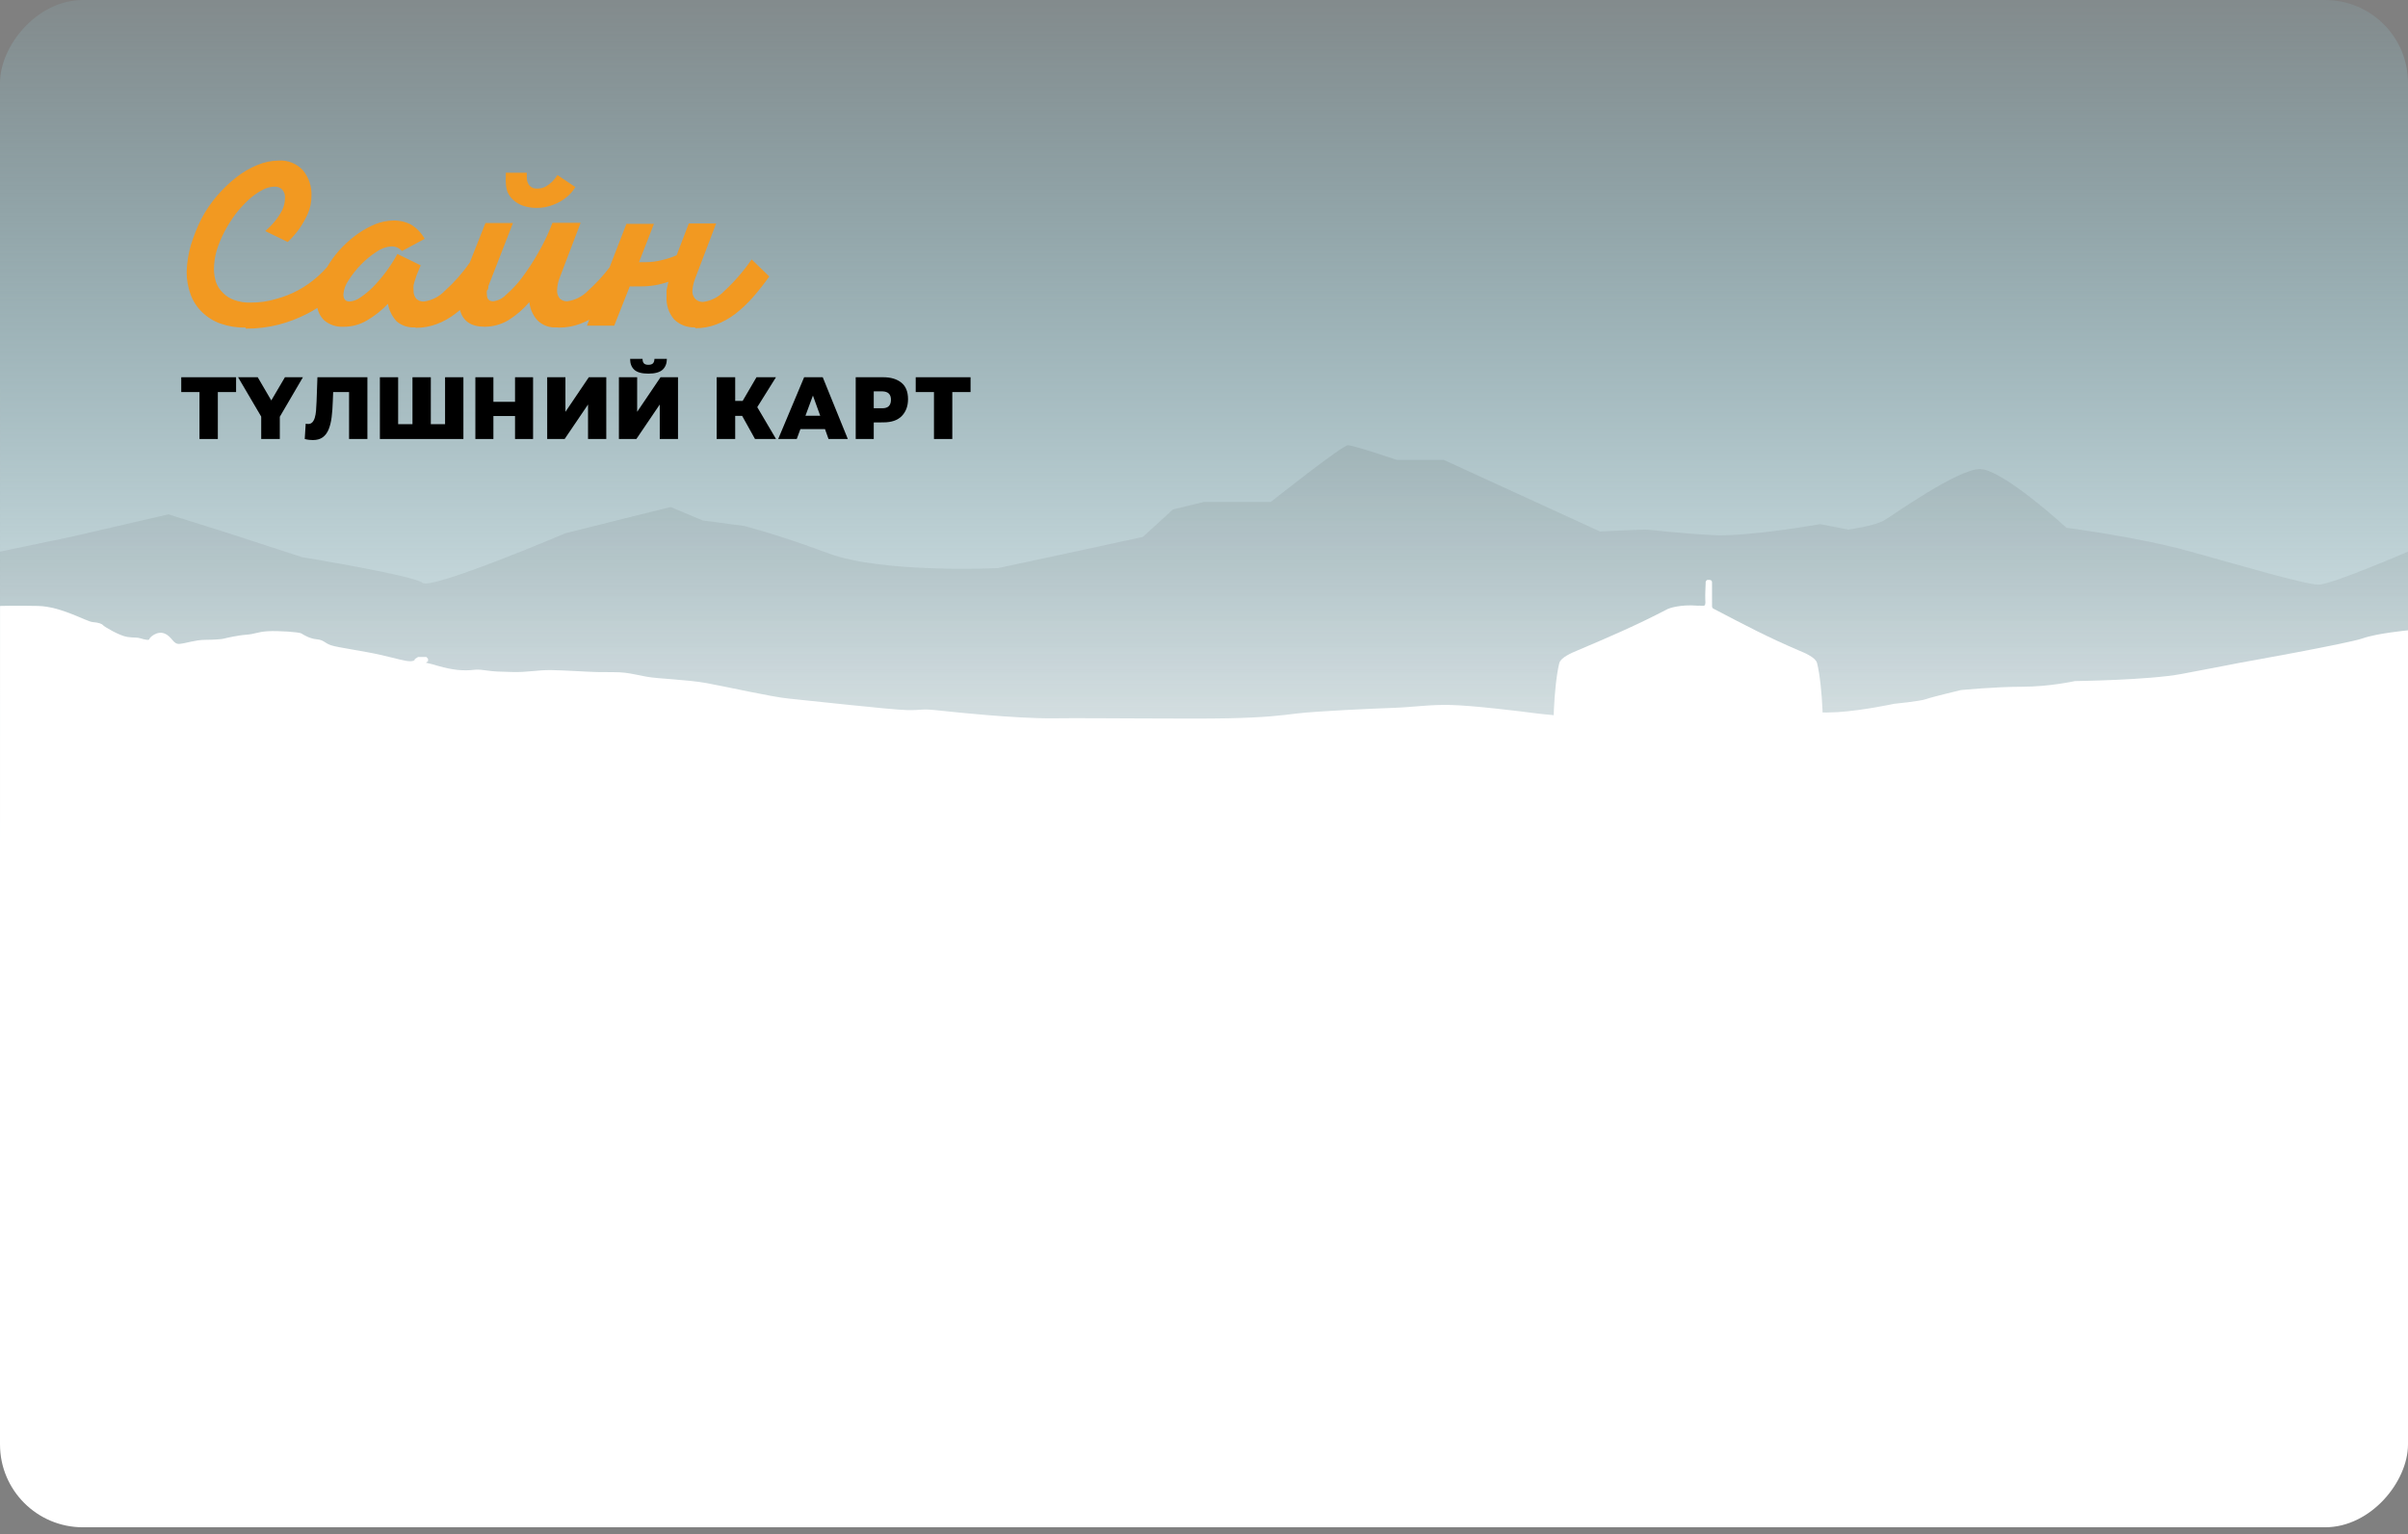
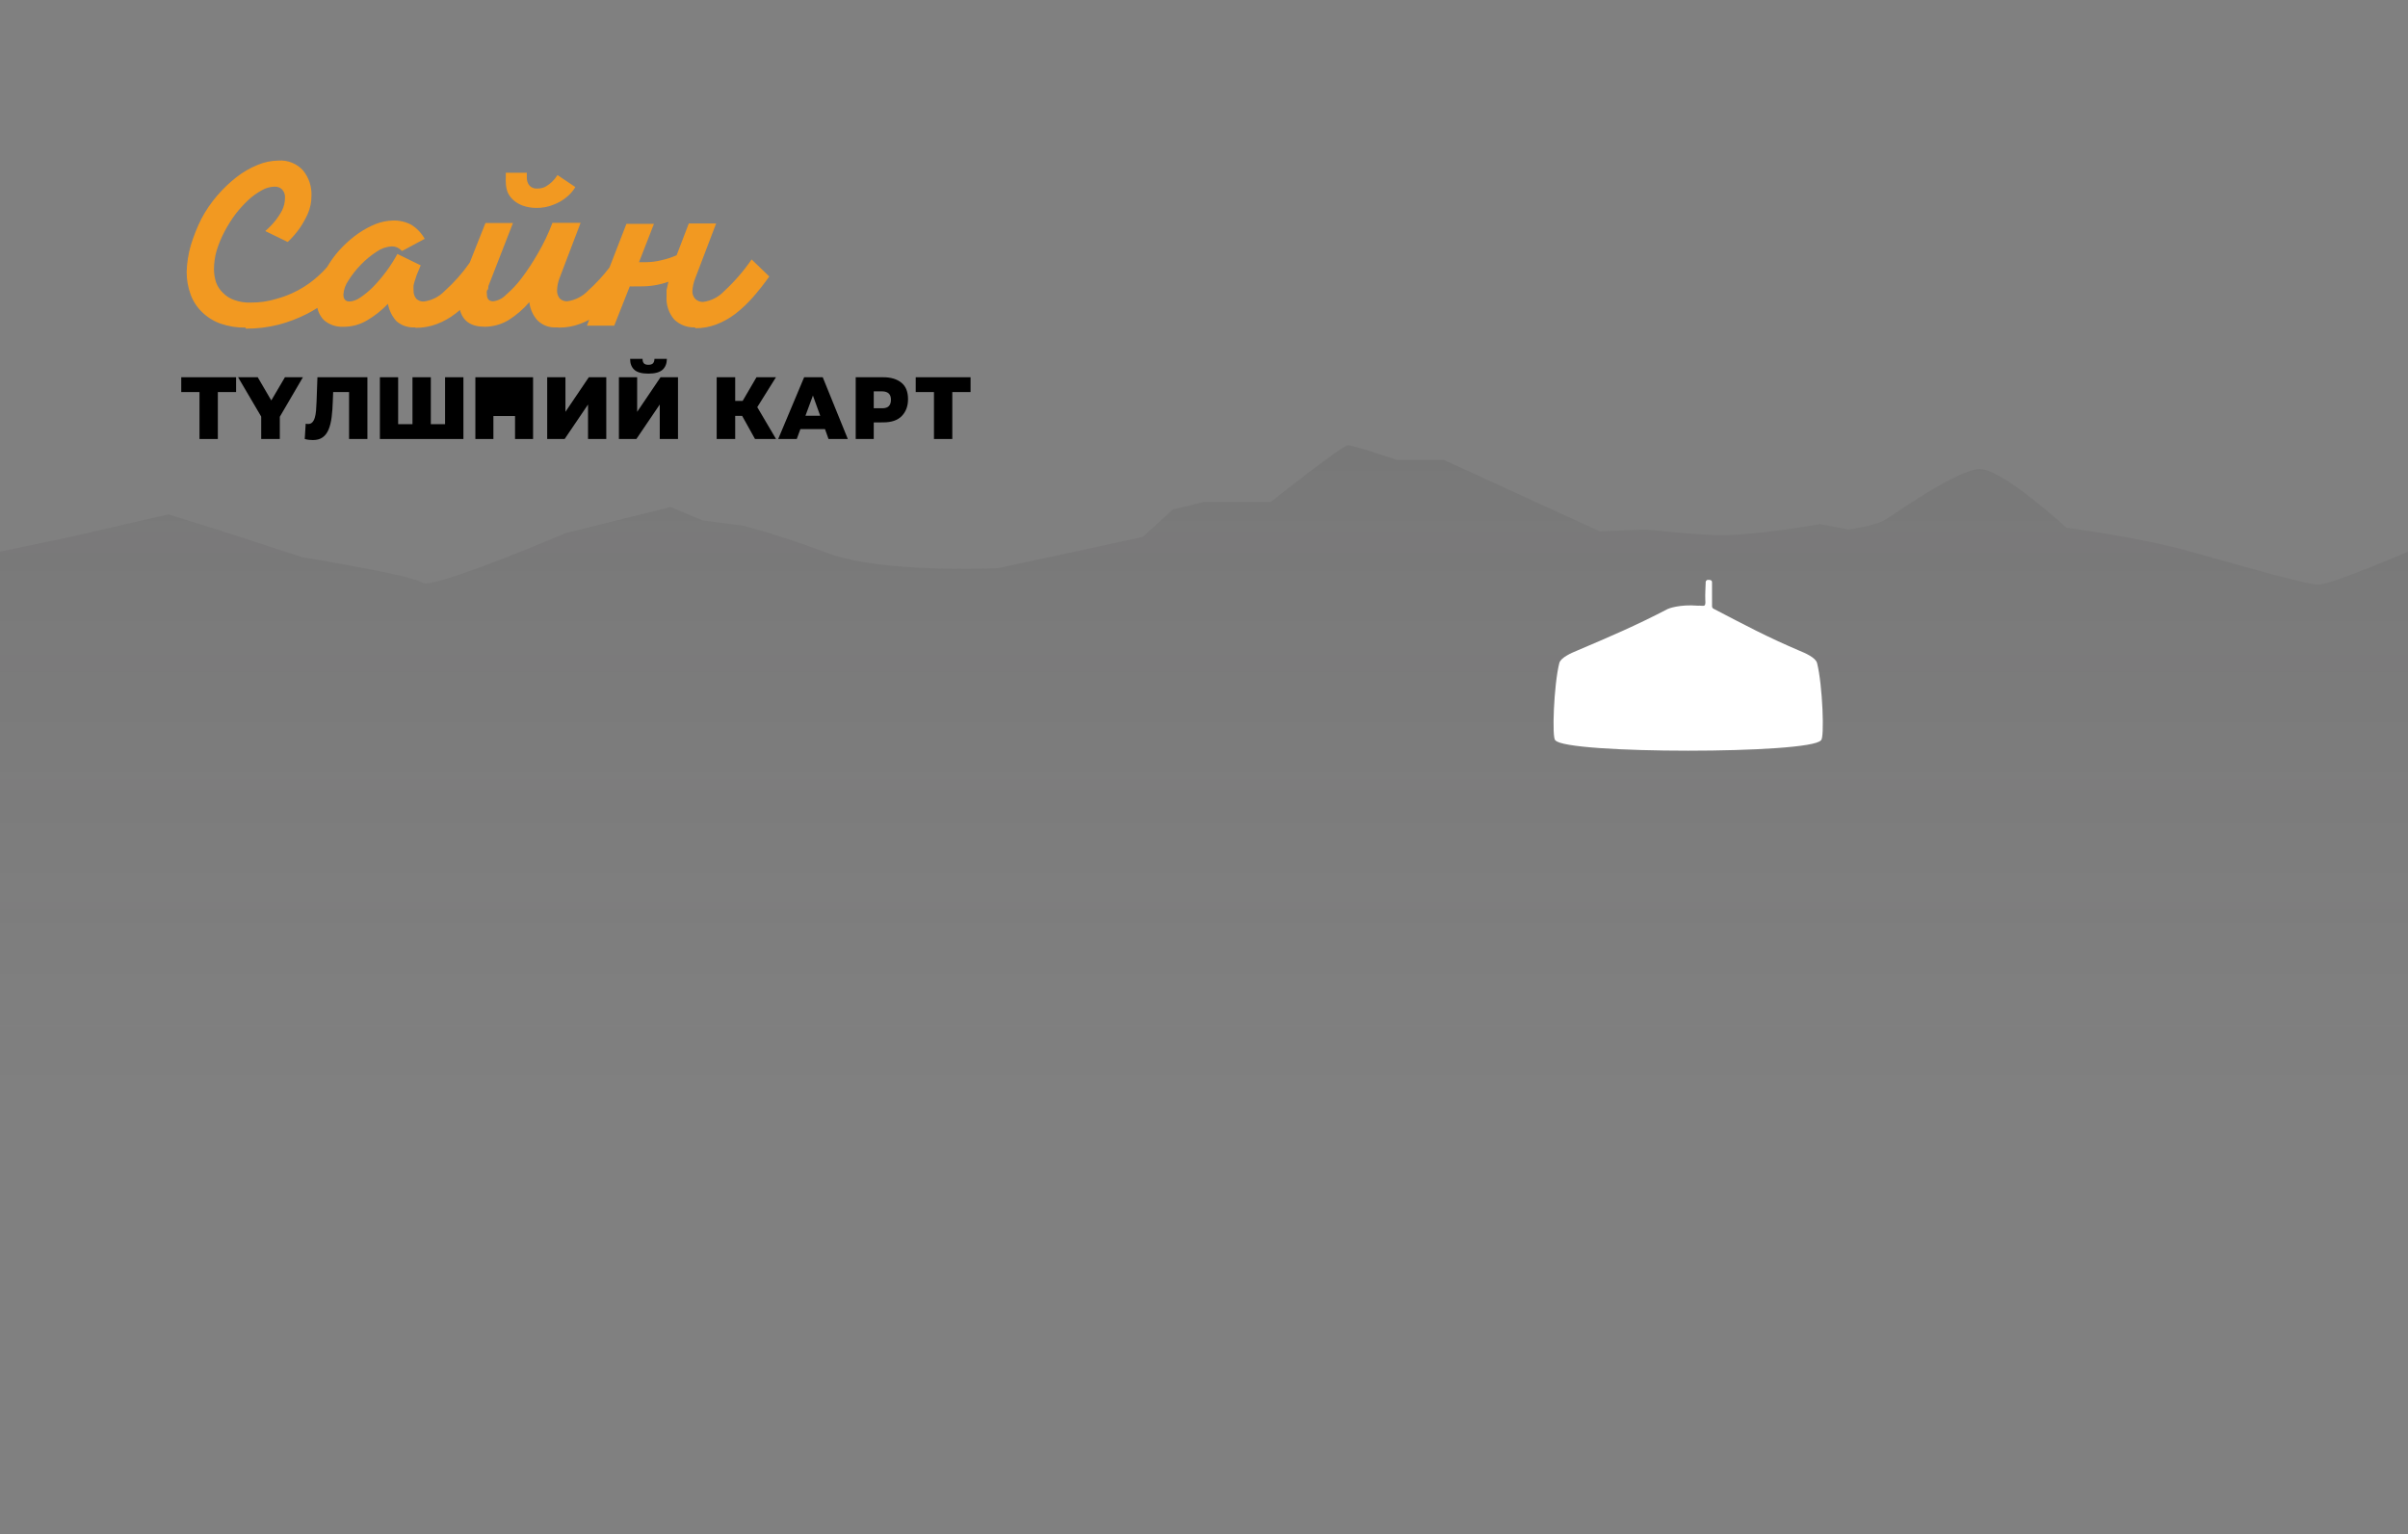
<svg xmlns="http://www.w3.org/2000/svg" width="328" height="209" viewBox="0 0 328 209" fill="none">
  <rect x="0" y="0" width="328" height="209" fill="#808080" stroke="none" />
-   <rect width="328" height="208.086" rx="11.286" transform="matrix(-1 -8.74228e-08 -8.74228e-08 1 328 0)" fill="url(#paint0_linear_1238_23660)" />
  <path fill-rule="evenodd" clip-rule="evenodd" d="M30.033 44.089C31.136 44.473 32.299 44.658 33.467 44.634V44.777C34.982 44.788 36.492 44.605 37.96 44.232C39.329 43.874 40.653 43.364 41.91 42.713C42.361 42.479 42.8 42.223 43.227 41.948C43.259 42.099 43.301 42.248 43.354 42.393C43.522 42.859 43.791 43.282 44.142 43.631C44.882 44.258 45.835 44.577 46.803 44.52C47.921 44.527 49.019 44.23 49.98 43.66C51.035 43.043 51.999 42.281 52.842 41.396C53 42.284 53.407 43.109 54.016 43.774C54.715 44.37 55.618 44.668 56.534 44.606L56.648 44.663C57.626 44.669 58.596 44.494 59.51 44.147C60.426 43.799 61.285 43.316 62.057 42.714C62.259 42.559 62.458 42.4 62.653 42.236C63.052 43.762 64.175 44.519 66.036 44.519C67.164 44.511 68.27 44.205 69.241 43.63C70.314 42.958 71.279 42.127 72.103 41.165C72.202 42.08 72.582 42.941 73.191 43.63C73.533 43.974 73.945 44.239 74.4 44.407C74.855 44.575 75.341 44.642 75.824 44.605L76.167 44.633C77.145 44.639 78.115 44.464 79.029 44.117C79.452 43.96 79.862 43.776 80.259 43.564L79.945 44.375H83.665L85.783 39.016C86.021 39.035 86.26 39.035 86.499 39.016H87.357C88.615 39.021 89.864 38.808 91.049 38.385L90.791 39.532C90.779 39.684 90.779 39.838 90.791 39.99V40.42C90.725 41.546 91.094 42.655 91.822 43.516C92.199 43.884 92.647 44.171 93.14 44.358C93.632 44.546 94.158 44.63 94.684 44.605L94.712 44.719C95.69 44.726 96.66 44.551 97.574 44.203C98.496 43.85 99.364 43.368 100.15 42.77C101.011 42.102 101.806 41.354 102.525 40.535C103.329 39.62 104.084 38.663 104.786 37.669L102.382 35.347C101.298 36.925 100.041 38.377 98.633 39.675C97.876 40.478 96.865 40.995 95.771 41.137C95.577 41.144 95.383 41.112 95.201 41.043C95.02 40.974 94.853 40.87 94.712 40.735C94.574 40.586 94.467 40.409 94.398 40.217C94.329 40.025 94.3 39.821 94.312 39.618C94.352 39.048 94.478 38.488 94.684 37.955L97.546 30.446H93.825L92.165 34.774C91.522 35.062 90.851 35.283 90.162 35.433C89.443 35.624 88.702 35.72 87.958 35.72H87.472H87.042L89.075 30.503H85.325L83.024 36.435C82.155 37.573 81.182 38.629 80.117 39.589C79.357 40.388 78.347 40.904 77.255 41.05C76.885 41.063 76.525 40.93 76.253 40.678C75.988 40.357 75.855 39.947 75.881 39.531C75.899 38.962 76.015 38.399 76.224 37.869L79.086 30.36H75.251C74.719 31.779 74.068 33.15 73.305 34.458C72.634 35.642 71.888 36.781 71.073 37.869C70.435 38.72 69.705 39.499 68.898 40.191C68.441 40.667 67.835 40.97 67.181 41.05C66.608 41.05 66.322 40.735 66.322 40.105C66.295 39.934 66.295 39.76 66.322 39.589C66.522 39.445 66.522 39.245 66.522 38.987L69.871 30.389H66.122L63.983 35.787C63.005 37.19 61.87 38.475 60.598 39.619C59.838 40.418 58.828 40.934 57.736 41.08C57.548 41.092 57.359 41.065 57.182 41.001C57.005 40.937 56.843 40.837 56.706 40.708C56.44 40.387 56.307 39.977 56.334 39.561C56.312 39.333 56.312 39.102 56.334 38.873C56.397 38.571 56.483 38.274 56.591 37.985C56.68 37.661 56.795 37.345 56.935 37.039L57.306 36.151L54.13 34.603C53.221 36.271 52.084 37.805 50.753 39.16C50.227 39.683 49.652 40.153 49.036 40.564C48.622 40.858 48.138 41.036 47.633 41.08C47.061 41.08 46.775 40.765 46.775 40.106C46.83 39.425 47.068 38.772 47.462 38.214C47.947 37.44 48.513 36.719 49.15 36.065C49.787 35.403 50.498 34.816 51.268 34.316C51.863 33.883 52.567 33.625 53.3 33.571C53.596 33.561 53.889 33.62 54.158 33.743C54.385 33.858 54.589 34.013 54.76 34.202L57.85 32.539C57.41 31.756 56.78 31.096 56.019 30.619C55.252 30.215 54.394 30.018 53.529 30.046C52.736 30.065 51.952 30.22 51.211 30.504C50.386 30.84 49.599 31.262 48.864 31.765C48.071 32.313 47.333 32.937 46.66 33.628C45.98 34.317 45.376 35.076 44.857 35.893C44.75 36.057 44.646 36.224 44.547 36.394C44.162 36.834 43.749 37.251 43.312 37.64C41.678 39.115 39.716 40.177 37.588 40.736C36.475 41.072 35.317 41.236 34.154 41.223C33.395 41.254 32.636 41.137 31.921 40.879C31.336 40.683 30.806 40.348 30.376 39.905C29.953 39.508 29.63 39.017 29.431 38.471C29.246 37.897 29.149 37.298 29.145 36.694C29.147 35.821 29.272 34.953 29.517 34.115C29.791 33.234 30.146 32.38 30.576 31.564C31.011 30.735 31.509 29.939 32.065 29.185C32.605 28.49 33.198 27.839 33.839 27.236C34.393 26.723 35.008 26.28 35.671 25.918C36.202 25.609 36.803 25.442 37.416 25.431C37.6 25.423 37.783 25.451 37.955 25.515C38.127 25.579 38.284 25.677 38.418 25.803C38.564 25.96 38.675 26.145 38.744 26.348C38.813 26.55 38.838 26.765 38.819 26.978C38.815 27.565 38.678 28.143 38.418 28.669C38.15 29.177 37.834 29.657 37.474 30.102C37.07 30.603 36.62 31.063 36.129 31.478L39.191 32.969C39.785 32.412 40.322 31.797 40.794 31.134C41.224 30.509 41.597 29.848 41.91 29.157C42.256 28.381 42.431 27.541 42.425 26.692C42.484 25.434 42.076 24.199 41.28 23.224C40.86 22.76 40.341 22.397 39.761 22.164C39.181 21.93 38.555 21.832 37.932 21.877C36.948 21.89 35.976 22.094 35.07 22.479C34.044 22.898 33.081 23.457 32.208 24.141C31.248 24.891 30.366 25.736 29.575 26.663C28.743 27.63 28.023 28.688 27.428 29.816C26.852 30.968 26.373 32.166 25.997 33.398C25.651 34.582 25.459 35.806 25.425 37.038C25.419 38.095 25.603 39.143 25.969 40.134C26.297 41.034 26.826 41.847 27.514 42.513C28.229 43.216 29.088 43.754 30.033 44.089ZM71.187 28.01C71.76 28.214 72.362 28.32 72.968 28.325C73.819 28.352 74.666 28.195 75.452 27.866C76.062 27.632 76.632 27.303 77.14 26.892C77.631 26.501 78.048 26.026 78.371 25.487L75.938 23.854C75.729 24.189 75.479 24.497 75.194 24.771C74.941 25.01 74.663 25.222 74.364 25.401C74.006 25.6 73.6 25.699 73.191 25.688C72.981 25.709 72.77 25.678 72.576 25.598C72.381 25.518 72.209 25.391 72.074 25.23C71.864 24.938 71.753 24.586 71.76 24.226V23.94C71.744 23.874 71.744 23.805 71.76 23.739V23.538H68.898C68.91 23.653 68.91 23.768 68.898 23.882V24.284C68.883 24.465 68.883 24.647 68.898 24.828C68.902 25.277 68.979 25.723 69.126 26.147C69.303 26.561 69.567 26.932 69.899 27.236C70.277 27.572 70.714 27.834 71.187 28.01Z" fill="#F29921" />
  <path d="M27.174 59.812V53.417H24.688V51.398H32.158V53.417H29.672V59.812H27.174Z" fill="black" />
  <path d="M35.58 59.812V56.759L32.431 51.398H35.106L36.953 54.559L38.811 51.398H41.261L38.113 56.783V59.812H35.58Z" fill="black" />
  <path d="M42.623 59.956C42.465 59.956 42.291 59.946 42.102 59.926C41.913 59.906 41.715 59.868 41.51 59.812L41.64 57.732C41.759 57.756 41.865 57.768 41.96 57.768C42.197 57.768 42.388 57.694 42.534 57.546C42.68 57.398 42.794 57.187 42.877 56.915C42.96 56.642 43.017 56.32 43.049 55.947C43.081 55.575 43.104 55.164 43.12 54.715L43.238 51.398H50.045V59.812H47.547V53.417H45.381L45.334 54.619C45.31 55.436 45.257 56.174 45.174 56.831C45.091 57.488 44.953 58.049 44.76 58.514C44.566 58.978 44.298 59.335 43.955 59.583C43.611 59.832 43.167 59.956 42.623 59.956Z" fill="black" />
  <path d="M51.746 59.812V51.398H54.232V57.792H56.185V51.398H58.683V57.792H60.624V51.398H63.122V59.812H51.746Z" fill="black" />
-   <path d="M72.611 59.812H70.154V56.681H67.207V59.812H64.751V51.398H67.207V54.745H70.154V51.398H72.611V59.812Z" fill="black" />
+   <path d="M72.611 59.812H70.154V56.681H67.207V59.812H64.751V51.398H67.207H70.154V51.398H72.611V59.812Z" fill="black" />
  <path d="M74.534 51.398H77.019V56.109L80.204 51.398H82.583V59.812H80.097V55.112L76.913 59.812H74.534V51.398Z" fill="black" />
  <path d="M84.303 51.398H86.789V56.109L89.973 51.398H92.353V59.812H89.867V55.112L86.682 59.812H84.303V51.398ZM88.316 50.905C87.424 50.905 86.787 50.73 86.404 50.382C86.022 50.033 85.83 49.538 85.83 48.898H87.523C87.523 49.17 87.584 49.372 87.706 49.505C87.829 49.637 88.032 49.703 88.316 49.703C88.608 49.703 88.817 49.637 88.943 49.505C89.07 49.372 89.137 49.17 89.145 48.898H90.837C90.829 49.538 90.63 50.033 90.24 50.382C89.849 50.73 89.208 50.905 88.316 50.905Z" fill="black" />
  <path d="M97.621 51.398H100.143V54.619H101.161L103.043 51.398H105.695L103.15 55.472L105.706 59.812H102.842L101.09 56.662H100.143V59.812H97.621V51.398Z" fill="black" />
  <path d="M115.483 59.812H112.855L112.375 58.465H109.025L108.528 59.812H106.001L109.534 51.398H112.067L115.483 59.812ZM111.724 56.644L110.73 53.892L109.712 56.644H111.724Z" fill="black" />
  <path d="M119.016 59.812H116.559V51.398H120.318C121.336 51.398 122.15 51.64 122.762 52.125C123.378 52.61 123.685 53.363 123.685 54.385C123.685 55.322 123.405 56.084 122.845 56.668C122.289 57.253 121.446 57.546 120.318 57.546L119.016 57.558V59.812ZM120.199 55.623C120.973 55.623 121.359 55.234 121.359 54.457C121.359 53.724 120.973 53.345 120.199 53.321H119.016V55.623H120.199Z" fill="black" />
  <path d="M127.218 59.812V53.417H124.732V51.398H132.201V53.417H129.715V59.812H127.218Z" fill="black" />
  <path opacity="0.1" d="M328 75.156C328 75.156 317.615 79.651 315.822 79.651C314.028 79.651 305.573 77.152 298.397 75.156C291.222 73.161 281.485 71.909 281.485 71.909C281.485 71.909 272.774 63.911 269.699 63.911C266.623 63.911 257.912 70.159 256.63 70.908C255.348 71.657 251.762 72.157 251.762 72.157L247.919 71.408C247.919 71.408 238.182 73.158 233.313 72.906C228.443 72.655 224.857 72.157 224.083 72.157C223.309 72.157 217.932 72.407 217.932 72.407L196.665 62.662H190.264C190.264 62.662 184.37 60.662 183.602 60.662C182.834 60.662 173.095 68.388 173.095 68.388H163.999L159.771 69.41L155.671 73.155L148.754 74.653L135.941 77.402C135.941 77.402 120.311 78.151 112.88 75.402C105.449 72.653 101.349 71.657 101.349 71.657L95.713 70.908L91.356 69.08L85.975 70.409L77.007 72.656C77.007 72.656 58.815 80.403 57.533 79.398C56.252 78.392 41.135 75.906 41.135 75.906L30.374 72.406L22.942 70.076L9.618 73.156L3.05176e-05 75.155V148.129H328V75.156Z" fill="url(#paint1_linear_1238_23660)" />
-   <path d="M0.006 82.558C0.006 82.558 2.032 82.493 5.183 82.558C8.335 82.624 11.787 84.692 12.611 84.755C13.436 84.817 13.887 84.992 14.038 85.185C14.188 85.378 16.29 86.628 17.339 86.779C18.389 86.93 18.615 86.8 19.14 86.972C19.666 87.144 20.342 87.275 20.342 87.08C20.342 86.886 21.391 85.874 22.442 86.327C23.493 86.78 23.568 87.813 24.468 87.727C25.369 87.64 26.57 87.188 27.92 87.177C29.27 87.166 30.247 87.08 30.472 87.016C30.697 86.952 32.347 86.563 33.549 86.478C34.75 86.392 35.049 86.09 36.475 86.003C37.901 85.917 40.752 86.111 41.053 86.305C41.354 86.498 42.178 87.016 43.153 87.102C44.128 87.187 44.204 87.619 45.105 87.92C46.005 88.221 49.606 88.717 51.783 89.213C53.959 89.708 55.235 90.117 55.911 90.091C56.587 90.065 56.506 89.79 56.506 89.79L56.953 89.51H58.08L58.304 89.769V90.092L58.007 90.286L59.132 90.565C59.132 90.565 61.234 91.276 63.035 91.319C64.836 91.361 64.46 91.104 66.036 91.319C67.613 91.533 67.761 91.492 69.787 91.556C71.813 91.62 73.165 91.276 75.041 91.297C76.916 91.318 79.769 91.529 81.345 91.564C82.921 91.6 84.196 91.534 85.171 91.664C86.146 91.793 86.597 91.922 88.097 92.202C89.598 92.482 93.575 92.59 96.203 93.063C98.83 93.536 105.134 94.958 107.384 95.174C109.633 95.39 121.415 96.703 123.517 96.745C125.619 96.788 125.393 96.552 127.345 96.745C129.296 96.939 138.15 97.93 143.552 97.866C148.955 97.802 162.087 97.979 167.264 97.866C172.442 97.753 174.245 97.497 176.792 97.196C179.339 96.894 186.773 96.549 189.774 96.443C192.775 96.336 194.726 95.97 197.729 96.055C200.731 96.14 206.661 96.852 209.285 97.197C211.909 97.542 221.742 98.284 225.905 98.058C230.069 97.832 230.858 97.218 235.581 96.96C240.305 96.701 246.838 97.251 250.327 97.024C253.817 96.797 257.982 95.894 257.982 95.894C257.982 95.894 261.583 95.539 262.37 95.248C263.158 94.957 267.098 94.02 267.098 94.02C267.098 94.02 271.713 93.567 275.434 93.567C279.156 93.567 282.638 92.793 282.638 92.793C282.638 92.793 292.656 92.668 297.158 91.824C301.659 90.981 305.037 90.312 305.037 90.312C305.037 90.312 319.783 87.689 321.809 86.979C323.835 86.268 328 85.88 328 85.88V189.041H0L0.006 82.558Z" fill="white" />
  <path d="M247.505 90.334C247.316 89.592 245.837 88.951 245.141 88.673C240.595 86.732 237.77 85.21 233.348 82.906C233.304 82.875 233.268 82.835 233.244 82.788C233.219 82.741 233.205 82.689 233.204 82.635C233.194 81.53 233.199 80.429 233.199 79.329C233.204 79.017 232.882 78.986 232.646 79.007C232.421 79.001 232.293 79.22 232.334 79.427C232.309 80.185 232.257 80.938 232.283 81.696C232.365 82.827 232.134 82.48 231.244 82.521C228.792 82.319 227.257 82.916 227.164 82.973C222.742 85.273 219.318 86.727 214.77 88.663C214.069 88.951 212.589 89.592 212.4 90.334C211.648 93.257 211.361 100.742 211.867 100.862C213.29 102.752 246.602 102.752 248.03 100.862C248.55 100.743 248.258 93.257 247.505 90.334Z" fill="white" />
  <defs>
    <linearGradient id="paint0_linear_1238_23660" x1="164" y1="0" x2="164" y2="208.086" gradientUnits="userSpaceOnUse">
      <stop stop-color="#9FEDFE" stop-opacity="0.1" />
      <stop offset="0.568" stop-color="white" />
    </linearGradient>
    <linearGradient id="paint1_linear_1238_23660" x1="164" y1="60.662" x2="164" y2="148.129" gradientUnits="userSpaceOnUse">
      <stop stop-color="#363436" />
      <stop offset="1" stop-color="#363436" stop-opacity="0" />
    </linearGradient>
  </defs>
</svg>